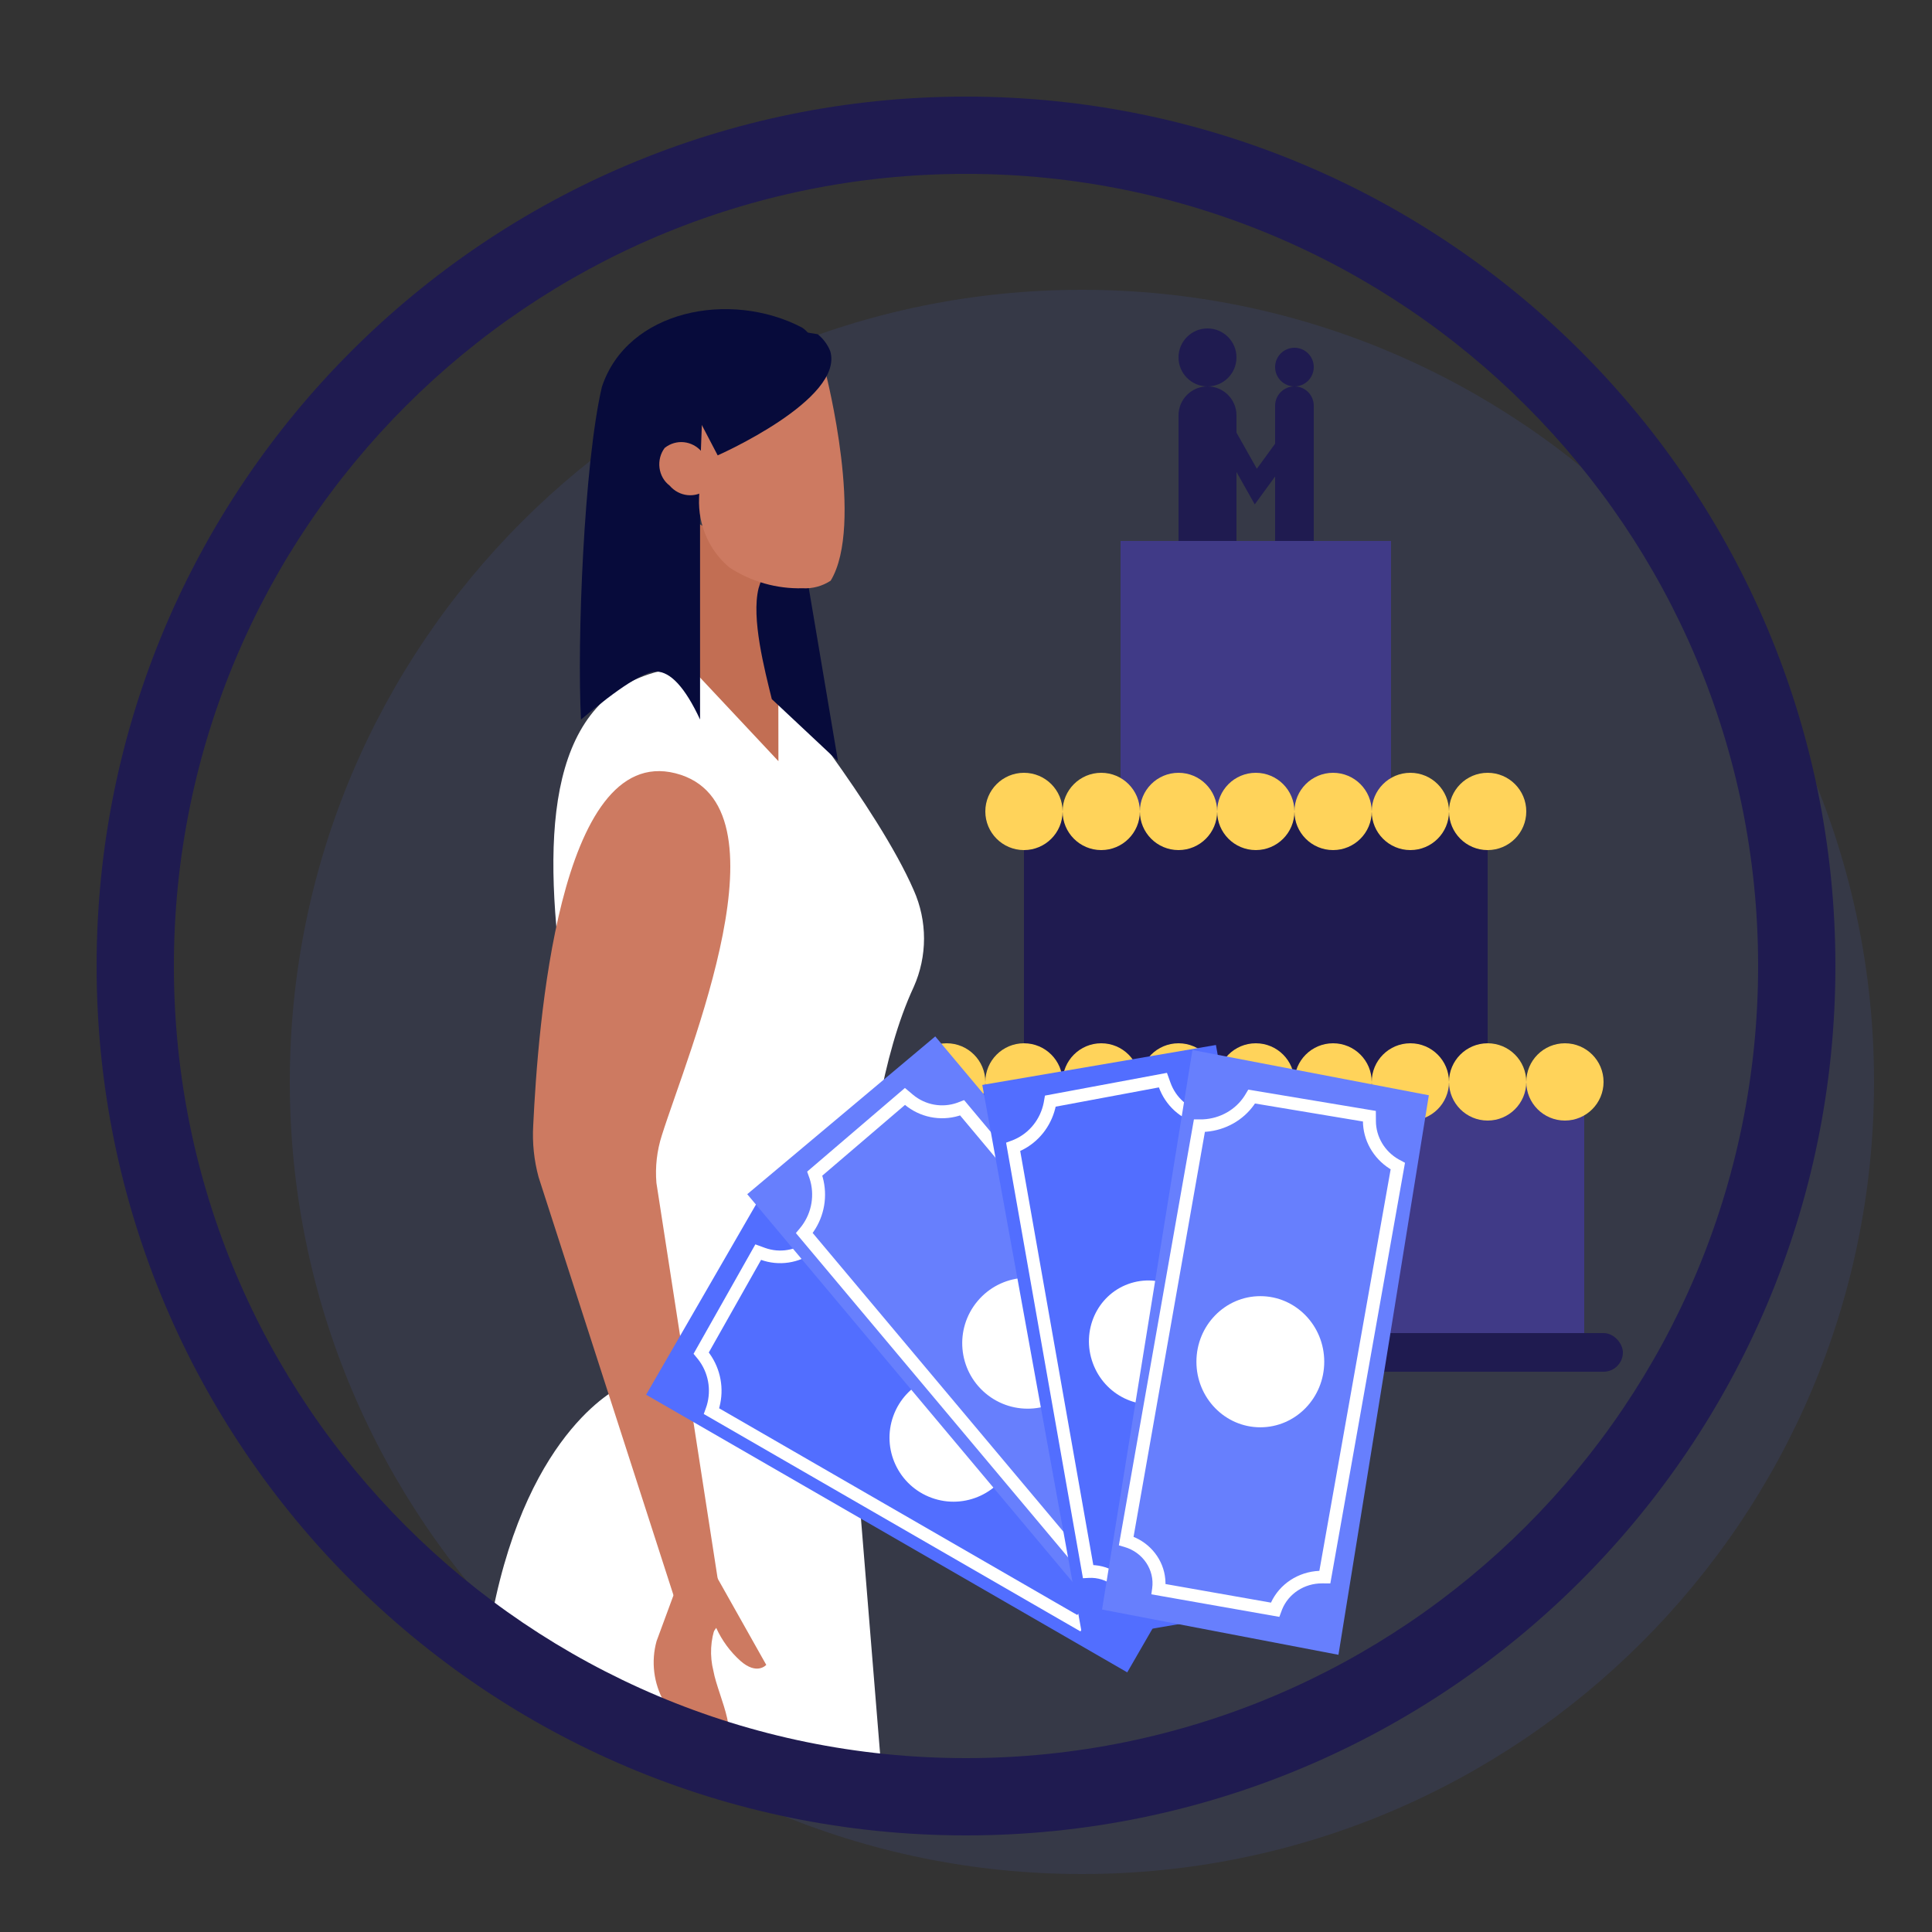
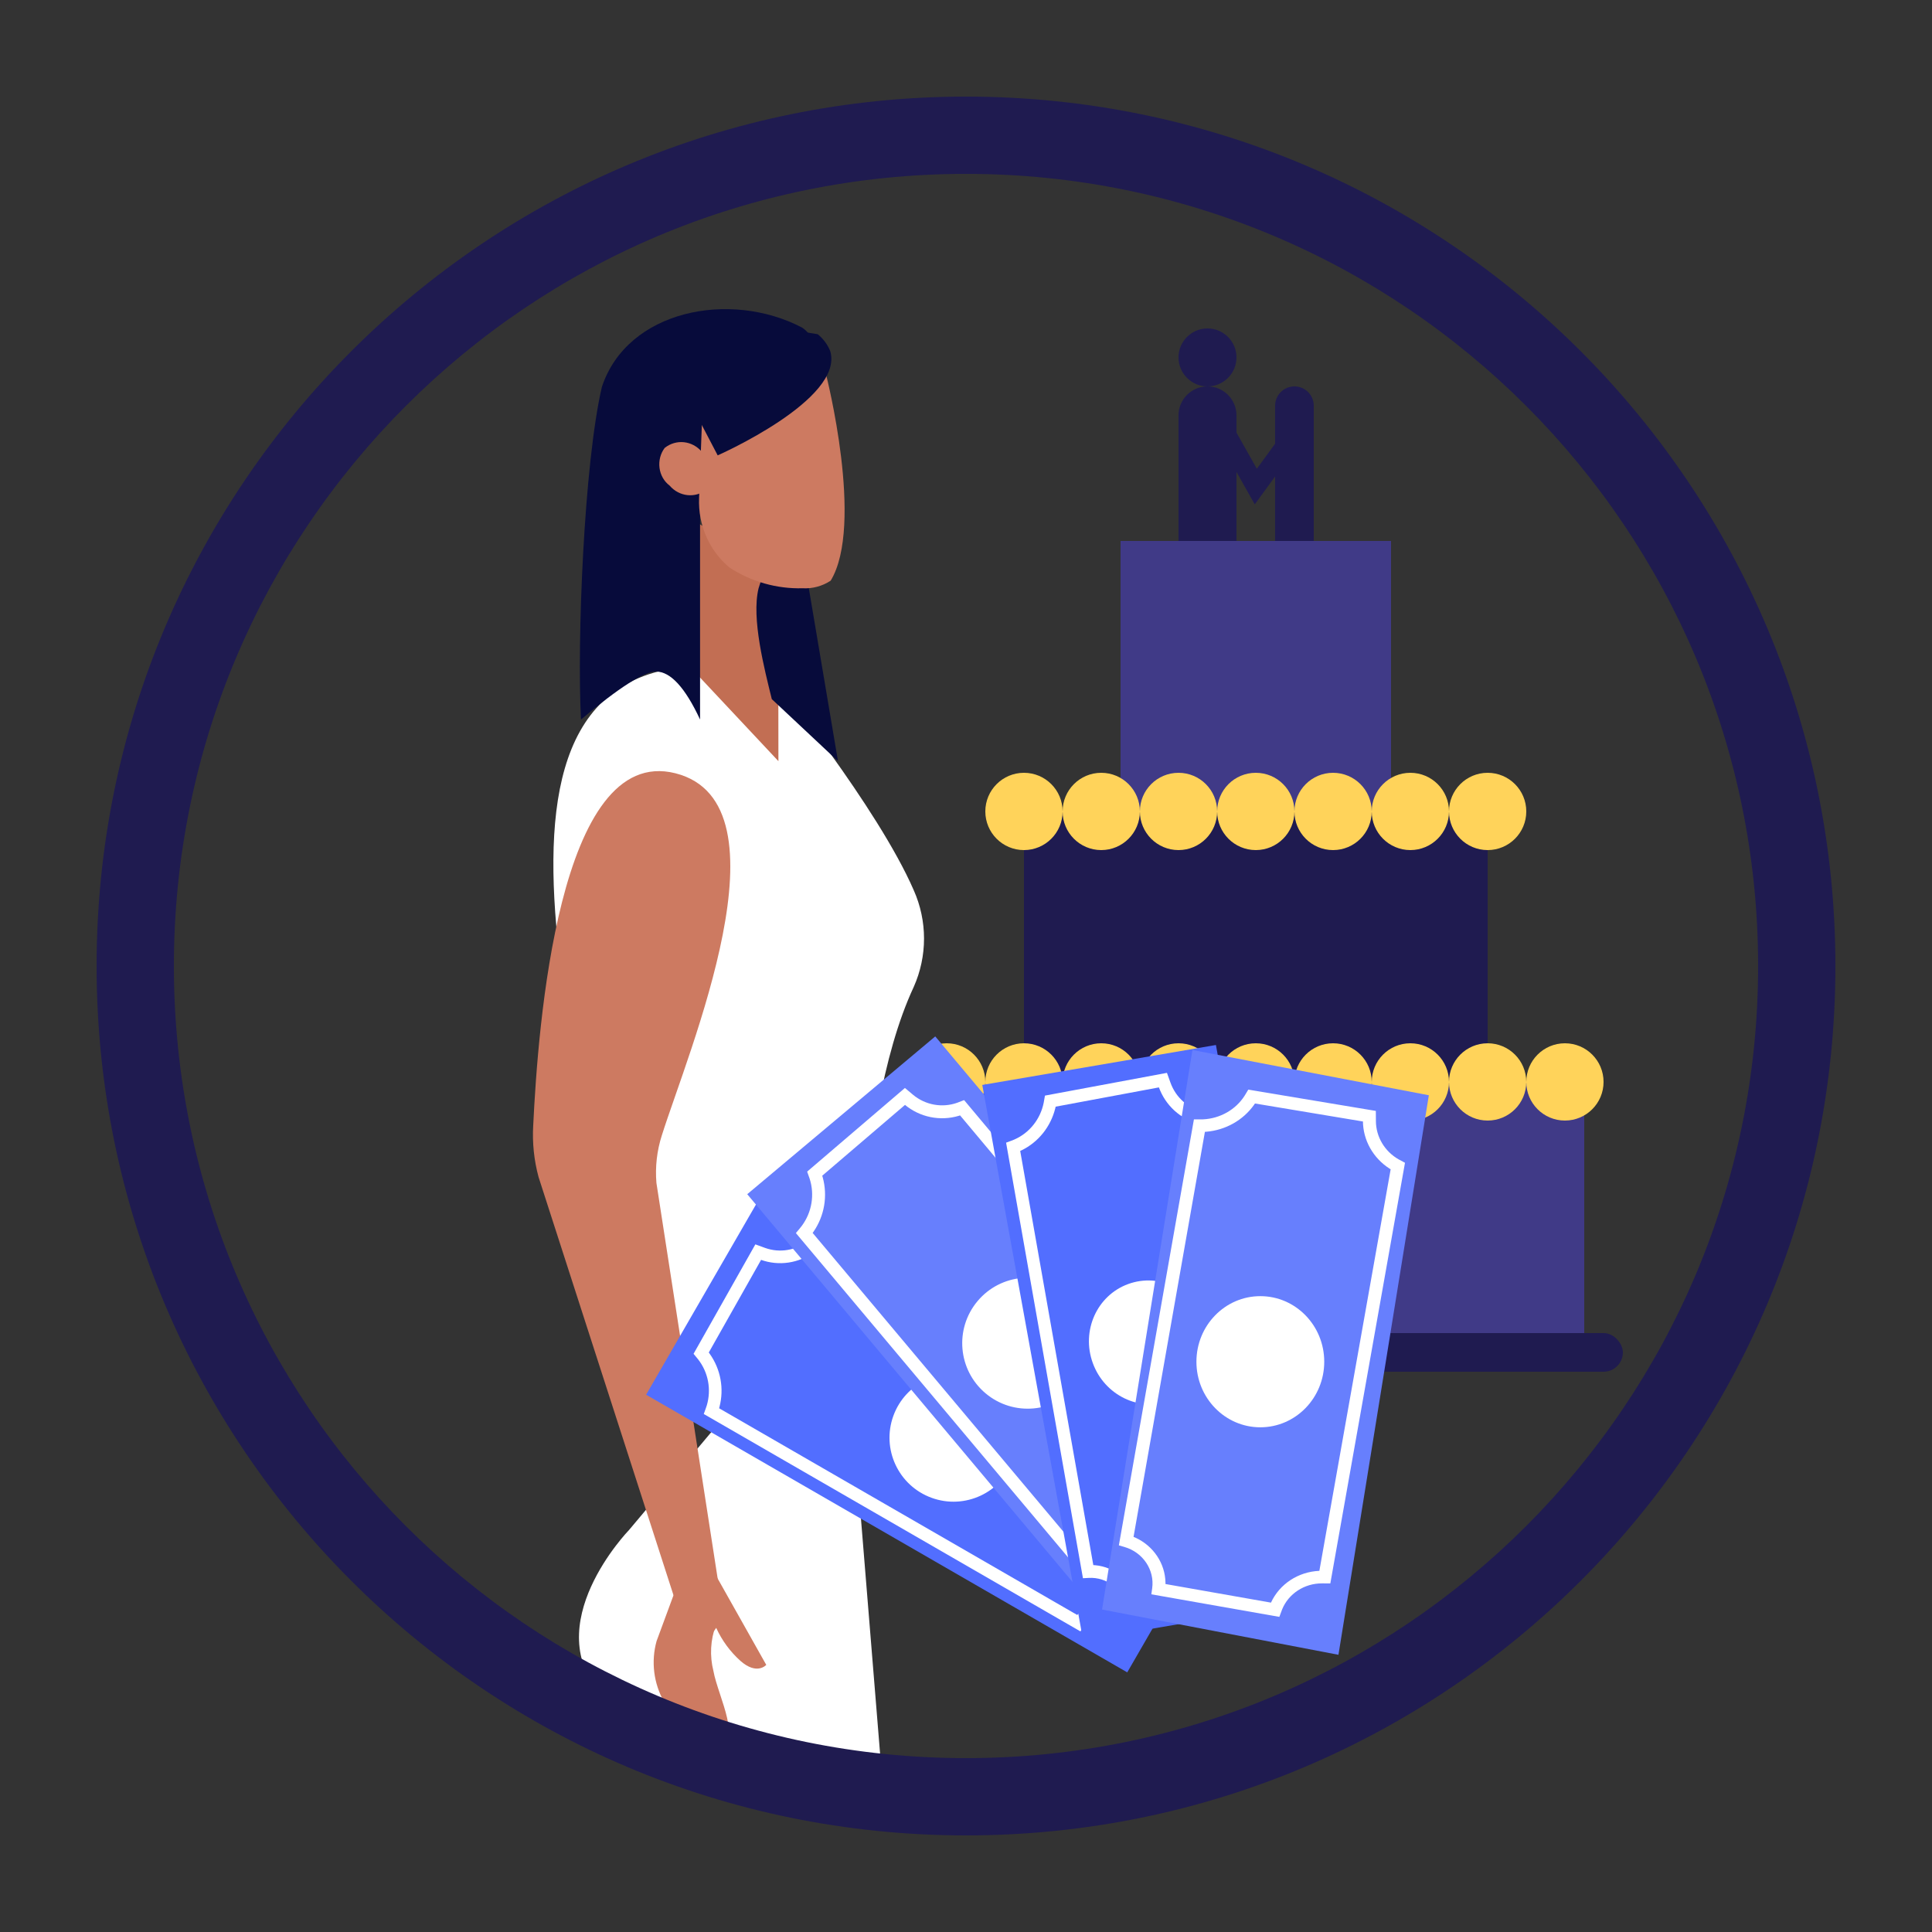
<svg xmlns="http://www.w3.org/2000/svg" width="100px" height="100px" viewBox="0 0 100 100" version="1.1">
  <rect x="0" y="0" width="100" height="100" fill="#333333" stroke="none" />
  <title>paying-for-a-wedding</title>
  <g id="paying-for-a-wedding" stroke="none" stroke-width="1" fill="none" fill-rule="evenodd">
-     <path d="M56,15 C33.356,15 15,33.356 15,56 C15,78.644 33.356,97 56,97 C78.644,97 97,78.644 97,56 C97,33.356 78.644,15 56,15 Z" id="Oval" fill-opacity="0.1" fill="#526EFF" />
    <g id="Group-4" transform="translate(35.457, 54.629) scale(-1, 1) translate(-35.457, -54.629) translate(15.997, 16)">
      <g id="Group-16">
        <path d="M15.654,64.688 L15.654,64.688 C15.843,64.688 15.997,64.427 15.997,64.105 L15.997,61.143 C15.997,60.82 15.843,60.559 15.654,60.559 L15.654,60.559 C15.465,60.559 15.311,60.82 15.311,61.143 L15.311,64.094 C15.31,64.25 15.345,64.402 15.409,64.513 C15.474,64.625 15.562,64.688 15.654,64.688 Z" id="Path" fill="#061E43" fill-rule="nonzero" />
        <path d="M19.972,18.581 C15.803,18.581 14.829,19.183 14.829,19.183 C14.829,19.183 9.484,25.796 7.625,30.071 C6.911,31.668 6.911,33.492 7.625,35.089 C10.9,42.114 10.488,55.742 10.488,55.742 L22.655,55.742 C22.183,45.606 32.662,20.467 19.972,18.581 Z" id="Path" fill="#FFFFFF" />
        <path d="M10.913,55.742 L9.161,77.257 C17.479,75.098 22.324,73.287 23.696,71.825 C27.155,68.138 22.358,63.192 22.358,63.192 L16.096,55.742 L10.913,55.742 Z" id="Path" fill="#FFFFFF" />
        <polygon id="Path" fill="#C26E53" fill-rule="nonzero" points="14.636 15.586 14.626 23.398 19.422 18.282 18.899 11.011 14.626 13.584" />
        <path d="M13.308,3.571 C16.866,4.032 18.682,8.384 18.682,8.384 L18.682,21.242 C19.453,19.588 20.213,18.76 20.96,18.76 C21.582,18.76 22.877,19.588 24.845,21.242 C25.057,17.171 24.69,8.012 23.765,4.032 C22.454,0.051 17.134,-0.996 13.405,0.954 C12.273,1.651 12.07,4.837 11.886,5.505 C11.051,7.991 12.713,10.386 13.308,12.934 L11.543,23.398 L14.969,20.186 C15.35,18.63 16.035,16.008 15.654,14.452 C14.171,9.71 10.933,3.263 13.308,3.571 Z" id="Path" fill="#070B3B" fill-rule="nonzero" />
        <path d="M20.512,7.183 C19.917,6.714 19.09,6.801 18.59,7.385 C18.305,7.597 18.115,7.927 18.065,8.297 C18.015,8.666 18.111,9.041 18.328,9.331 C18.927,9.803 19.759,9.716 20.262,9.13 C20.546,8.916 20.734,8.584 20.781,8.215 C20.828,7.846 20.731,7.472 20.512,7.183 L20.512,7.183 Z" id="Path" fill="#CD7A61" fill-rule="nonzero" />
        <path d="M13.376,14.448 C12.863,14.477 12.355,14.34 11.921,14.056 C10.172,11.173 12.157,3.398 12.157,3.398 L14.992,2.065 L18.535,4.575 L18.733,9.781 C18.79,11.173 18.204,12.509 17.155,13.379 L17.155,13.379 C16.024,14.113 14.709,14.484 13.376,14.448 L13.376,14.448 Z" id="Path" fill="#CD7A61" fill-rule="nonzero" />
        <path d="M11.944,2.174 C11.202,4.672 17.77,7.57 17.77,7.57 L19.422,4.408 L16.41,0.688 L12.593,1.299 C12.306,1.53 12.082,1.831 11.944,2.174 Z" id="Path" fill="#070B3B" fill-rule="nonzero" />
-         <path d="M22.714,55.742 C22.714,55.742 27.534,57.812 29.433,67.535 C30.501,73.006 12.741,72.027 11.886,55.742 L22.714,55.742 Z" id="Path" fill="#FFFFFF" />
        <path d="M20.905,68.601 C20.139,68.884 19.313,68.928 18.524,68.727 C17.187,68.486 14.621,67.077 14.757,68.727 C15.811,69.833 16.933,71.285 16.933,71.285 C17.9,71.826 19.02,71.963 20.076,71.671 L22.905,70.627 C22.905,70.627 23.491,69.123 23.53,69.05 L23.032,68.643 C22.325,68.75 21.608,68.735 20.905,68.601 L20.905,68.601 Z" id="Path" fill="#CD7A61" fill-rule="nonzero" transform="translate(19.141, 69.879) rotate(-90) translate(-19.141, -69.879) " />
        <path d="M16.87,68.576 L16.659,68.723 C16.836,68.86 16.991,69.007 17.157,69.155 C17.921,69.382 18.674,69.632 19.438,69.871 C19.515,69.371 19.626,68.667 19.637,68.621 L14.955,65.986 C14.955,65.986 14.401,66.463 15.165,67.327 C15.644,67.858 16.224,68.283 16.87,68.576 Z" id="Path" fill="#CD7A61" fill-rule="nonzero" transform="translate(17.199, 67.929) rotate(-90) translate(-17.199, -67.929) " />
        <path d="M38.033,35.034 C33.623,30.51 25.182,41.714 22.152,45.017 C21.593,45.633 20.917,46.133 20.163,46.488 L-0.041,54.325 L1.228,56.396 L23.473,51.62 C24.345,51.389 25.175,51.018 25.928,50.523 C30.149,47.804 42.402,39.527 38.033,35.034 Z" id="Path" fill="#CD7A61" fill-rule="nonzero" transform="translate(19.46, 45.184) rotate(-60) translate(-19.46, -45.184) " />
      </g>
      <g id="Group" transform="translate(18.34, 70) rotate(-90) translate(-18.34, -70) translate(13.84, 67)" />
    </g>
    <path d="M50,5 C74.853,5 95,25.147 95,50 C95,74.853 74.853,95 50,95 C25.147,95 5,74.853 5,50 C5,25.147 25.147,5 50,5 Z M50,9 C27.356,9 9,27.356 9,50 C9,72.644 27.356,91 50,91 C72.644,91 91,72.644 91,50 C91,27.356 72.644,9 50,9 Z" id="Oval" fill="#1F1B50" fill-rule="nonzero" />
    <g id="Group-3" transform="translate(46, 17)">
      <rect id="Rectangle" fill="#403A87" x="2" y="39" width="34" height="14" />
      <rect id="Rectangle-Copy" fill="#1F1B50" x="7" y="25" width="24" height="14" />
      <rect id="Rectangle-Copy-2" fill="#403A87" x="12" y="11" width="14" height="14" />
      <path d="M16.5,3 C17.328,3 18,3.672 18,4.5 L18,11 L18,11 L15,11 L15,4.5 C15,3.672 15.672,3 16.5,3 Z" id="Rectangle" fill="#1F1B50" />
      <path d="M21,3 C21.552,3 22,3.448 22,4 L22,11 L22,11 L20,11 L20,4 C20,3.448 20.448,3 21,3 Z" id="Rectangle-Copy-3" fill="#1F1B50" />
      <polygon id="Path-24" fill="#1F1B50" fill-rule="nonzero" points="20.596 5.149 21.404 5.738 18.946 9.107 17.02 5.689 17.891 5.198 19.054 7.262" />
      <circle id="Oval" fill="#1F1B50" cx="16.5" cy="1.5" r="1.5" />
-       <circle id="Oval-Copy" fill="#1F1B50" cx="21" cy="2" r="1" />
      <path d="M3,37 C4.105,37 5,37.895 5,39 C5,40.105 4.105,41 3,41 C1.895,41 1,40.105 1,39 C1,37.895 1.895,37 3,37 Z M7,37 C8.105,37 9,37.895 9,39 C9,40.105 8.105,41 7,41 C5.895,41 5,40.105 5,39 C5,37.895 5.895,37 7,37 Z M11,37 C12.105,37 13,37.895 13,39 C13,40.105 12.105,41 11,41 C9.895,41 9,40.105 9,39 C9,37.895 9.895,37 11,37 Z M15,37 C16.105,37 17,37.895 17,39 C17,40.105 16.105,41 15,41 C13.895,41 13,40.105 13,39 C13,37.895 13.895,37 15,37 Z M27,37 C28.105,37 29,37.895 29,39 C29,40.105 28.105,41 27,41 C25.895,41 25,40.105 25,39 C25,37.895 25.895,37 27,37 Z M19,37 C20.105,37 21,37.895 21,39 C21,40.105 20.105,41 19,41 C17.895,41 17,40.105 17,39 C17,37.895 17.895,37 19,37 Z M31,37 C32.105,37 33,37.895 33,39 C33,40.105 32.105,41 31,41 C29.895,41 29,40.105 29,39 C29,37.895 29.895,37 31,37 Z M23,37 C24.105,37 25,37.895 25,39 C25,40.105 24.105,41 23,41 C21.895,41 21,40.105 21,39 C21,37.895 21.895,37 23,37 Z M35,37 C36.105,37 37,37.895 37,39 C37,40.105 36.105,41 35,41 C33.895,41 33,40.105 33,39 C33,37.895 33.895,37 35,37 Z M7,23 C8.105,23 9,23.895 9,25 C9,26.105 8.105,27 7,27 C5.895,27 5,26.105 5,25 C5,23.895 5.895,23 7,23 Z M11,23 C12.105,23 13,23.895 13,25 C13,26.105 12.105,27 11,27 C9.895,27 9,26.105 9,25 C9,23.895 9.895,23 11,23 Z M15,23 C16.105,23 17,23.895 17,25 C17,26.105 16.105,27 15,27 C13.895,27 13,26.105 13,25 C13,23.895 13.895,23 15,23 Z M27,23 C28.105,23 29,23.895 29,25 C29,26.105 28.105,27 27,27 C25.895,27 25,26.105 25,25 C25,23.895 25.895,23 27,23 Z M19,23 C20.105,23 21,23.895 21,25 C21,26.105 20.105,27 19,27 C17.895,27 17,26.105 17,25 C17,23.895 17.895,23 19,23 Z M31,23 C32.105,23 33,23.895 33,25 C33,26.105 32.105,27 31,27 C29.895,27 29,26.105 29,25 C29,23.895 29.895,23 31,23 Z M23,23 C24.105,23 25,23.895 25,25 C25,26.105 24.105,27 23,27 C21.895,27 21,26.105 21,25 C21,23.895 21.895,23 23,23 Z" id="Combined-Shape" fill="#FFD35A" />
      <rect id="Rectangle" fill="#1F1B50" x="0" y="52" width="38" height="2" rx="1" />
    </g>
    <g id="Group-5" transform="translate(56.19, 70.614) rotate(-20) translate(-56.19, -70.614) translate(34.275, 52.006)">
      <g id="Group-2" transform="translate(-0, 4.324)">
        <polygon id="Rectangle" fill="#526EFF" transform="translate(14, 15.006) rotate(50) translate(-14, -15.006) " points="-0.375 8.802 28.377 8.795 28.375 21.211 -0.377 21.218" />
        <path d="M25.118,9.741 L2.887,9.717 L2.766,10.07 C2.485,10.824 1.817,11.381 1.014,11.523 L0.492,11.615 L0.554,18.12 L0.901,18.25 C1.695,18.57 2.287,19.261 2.484,20.097 L2.521,20.284 L2.569,20.554 L25.078,20.551 L25.112,20.253 C25.22,19.295 26.014,18.56 26.978,18.525 L27.293,18.514 L27.293,11.975 L26.892,11.904 C26.025,11.726 25.345,11.029 25.19,10.147 L25.118,9.741 Z M3.348,10.37 L24.572,10.394 C24.809,11.433 25.606,12.251 26.639,12.515 L26.639,17.903 L26.563,17.916 C25.585,18.101 24.795,18.832 24.536,19.793 L24.51,19.897 L3.108,19.9 L3.09,19.83 C2.832,18.89 2.17,18.11 1.28,17.702 L1.203,17.668 L1.15,12.161 L1.127,12.166 C2.11,11.993 2.934,11.336 3.326,10.428 L3.348,10.37 Z" id="Rectangle" fill="#FFFFFF" fill-rule="nonzero" transform="translate(13.893, 15.135) rotate(50) translate(-13.893, -15.135) " />
        <ellipse id="Oval" fill="#FFFFFF" transform="translate(14.19, 15.518) rotate(40) translate(-14.19, -15.518) " cx="14.19" cy="15.518" rx="3.312" ry="3.311" />
      </g>
      <g id="Group-2" transform="translate(8.466, 0)">
        <polygon id="Rectangle" fill="#677FFD" transform="translate(11.003, 16) rotate(70) translate(-11.003, -16) " points="-3.711 9.646 25.716 9.649 25.717 22.354 -3.71 22.351" />
        <path d="M22.338,10.564 L-0.404,10.539 L-0.528,10.901 C-0.815,11.673 -1.498,12.243 -2.32,12.388 L-2.854,12.482 L-2.79,19.142 L-2.435,19.275 C-1.622,19.602 -1.017,20.31 -0.816,21.165 L-0.777,21.357 L-0.729,21.633 L22.297,21.63 L22.331,21.325 C22.442,20.344 23.254,19.592 24.241,19.557 L24.563,19.545 L24.563,12.851 L24.152,12.778 C23.265,12.596 22.57,11.883 22.411,10.979 L22.338,10.564 Z M0.068,11.208 L21.78,11.233 C22.022,12.296 22.837,13.133 23.894,13.404 L23.894,18.92 L23.816,18.933 C22.816,19.122 22.008,19.871 21.742,20.854 L21.716,20.961 L-0.178,20.964 L-0.195,20.893 C-0.459,19.93 -1.137,19.131 -2.047,18.714 L-2.126,18.68 L-2.18,13.041 L-2.204,13.047 C-1.198,12.869 -0.355,12.197 0.045,11.267 L0.068,11.208 Z" id="Rectangle" fill="#FFFFFF" fill-rule="nonzero" transform="translate(10.855, 16.086) rotate(70) translate(-10.855, -16.086) " />
        <ellipse id="Oval" fill="#FFFFFF" transform="translate(11.006, 16.559) rotate(60) translate(-11.006, -16.559) " cx="11.006" cy="16.559" rx="3.389" ry="3.389" />
      </g>
      <g id="Group-2" transform="translate(25.406, 18.693) rotate(90) translate(-25.406, -18.693) translate(9.906, 10.036)">
        <polygon id="Rectangle" fill="#526EFF" transform="translate(15.5, 8.657) rotate(10) translate(-15.5, -8.657) " points="0.92 2.597 30.144 2.449 30.08 14.717 0.856 14.865" />
        <path d="M26.918,3.496 L4.307,3.472 L4.184,3.821 C3.898,4.566 3.219,5.116 2.402,5.255 L1.871,5.346 L1.934,11.769 L2.288,11.898 C3.095,12.214 3.697,12.896 3.897,13.721 L3.935,13.906 L3.984,14.173 L26.877,14.17 L26.912,13.876 C27.022,12.93 27.829,12.204 28.81,12.17 L29.13,12.159 L29.13,5.702 L28.722,5.632 C27.84,5.456 27.149,4.768 26.991,3.897 L26.918,3.496 Z M4.776,4.117 L26.363,4.141 C26.603,5.167 27.414,5.974 28.465,6.235 L28.465,11.555 L28.388,11.568 C27.393,11.751 26.589,12.473 26.326,13.421 L26.3,13.524 L4.532,13.528 L4.514,13.458 C4.251,12.53 3.578,11.759 2.673,11.357 L2.594,11.324 L2.54,5.886 L2.517,5.891 C3.517,5.72 4.355,5.071 4.753,4.174 L4.776,4.117 Z" id="Rectangle" fill="#FFFFFF" fill-rule="nonzero" transform="translate(15.501, 8.823) rotate(10) translate(-15.501, -8.823) " />
        <ellipse id="Oval" fill="#FFFFFF" cx="15.484" cy="8.654" rx="3.217" ry="3.122" />
      </g>
      <g id="Group-2" transform="translate(17.918, 5.215)">
        <polygon id="Rectangle" fill="#677FFD" transform="translate(12.955, 16) rotate(120) translate(-12.955, -16) " points="-1.621 9.982 27.713 9.561 27.531 22.018 -1.803 22.439" />
        <path d="M23.963,10.392 L1.851,10.367 L1.731,10.73 C1.451,11.506 0.788,12.079 -0.012,12.224 L-0.531,12.319 L-0.469,19.012 L-0.123,19.146 C0.667,19.475 1.255,20.186 1.451,21.046 L1.488,21.239 L1.535,21.516 L23.924,21.513 L23.957,21.207 C24.065,20.221 24.854,19.465 25.813,19.429 L26.127,19.418 L26.127,12.69 L25.727,12.617 C24.865,12.434 24.189,11.717 24.035,10.809 L23.963,10.392 Z M2.31,11.039 L23.421,11.064 C23.656,12.132 24.449,12.974 25.476,13.245 L25.476,18.789 L25.401,18.803 C24.428,18.993 23.642,19.745 23.384,20.733 L23.359,20.841 L2.071,20.844 L2.054,20.772 C1.797,19.805 1.139,19.002 0.254,18.582 L0.177,18.548 L0.124,12.881 L0.101,12.886 C1.079,12.708 1.899,12.033 2.288,11.098 L2.31,11.039 Z" id="Rectangle" fill="#FFFFFF" fill-rule="nonzero" transform="translate(12.798, 15.941) rotate(120) translate(-12.798, -15.941) " />
        <ellipse id="Oval" fill="#FFFFFF" transform="translate(12.541, 16.363) rotate(110) translate(-12.541, -16.363) " cx="12.541" cy="16.363" rx="3.394" ry="3.308" />
      </g>
    </g>
  </g>
</svg>